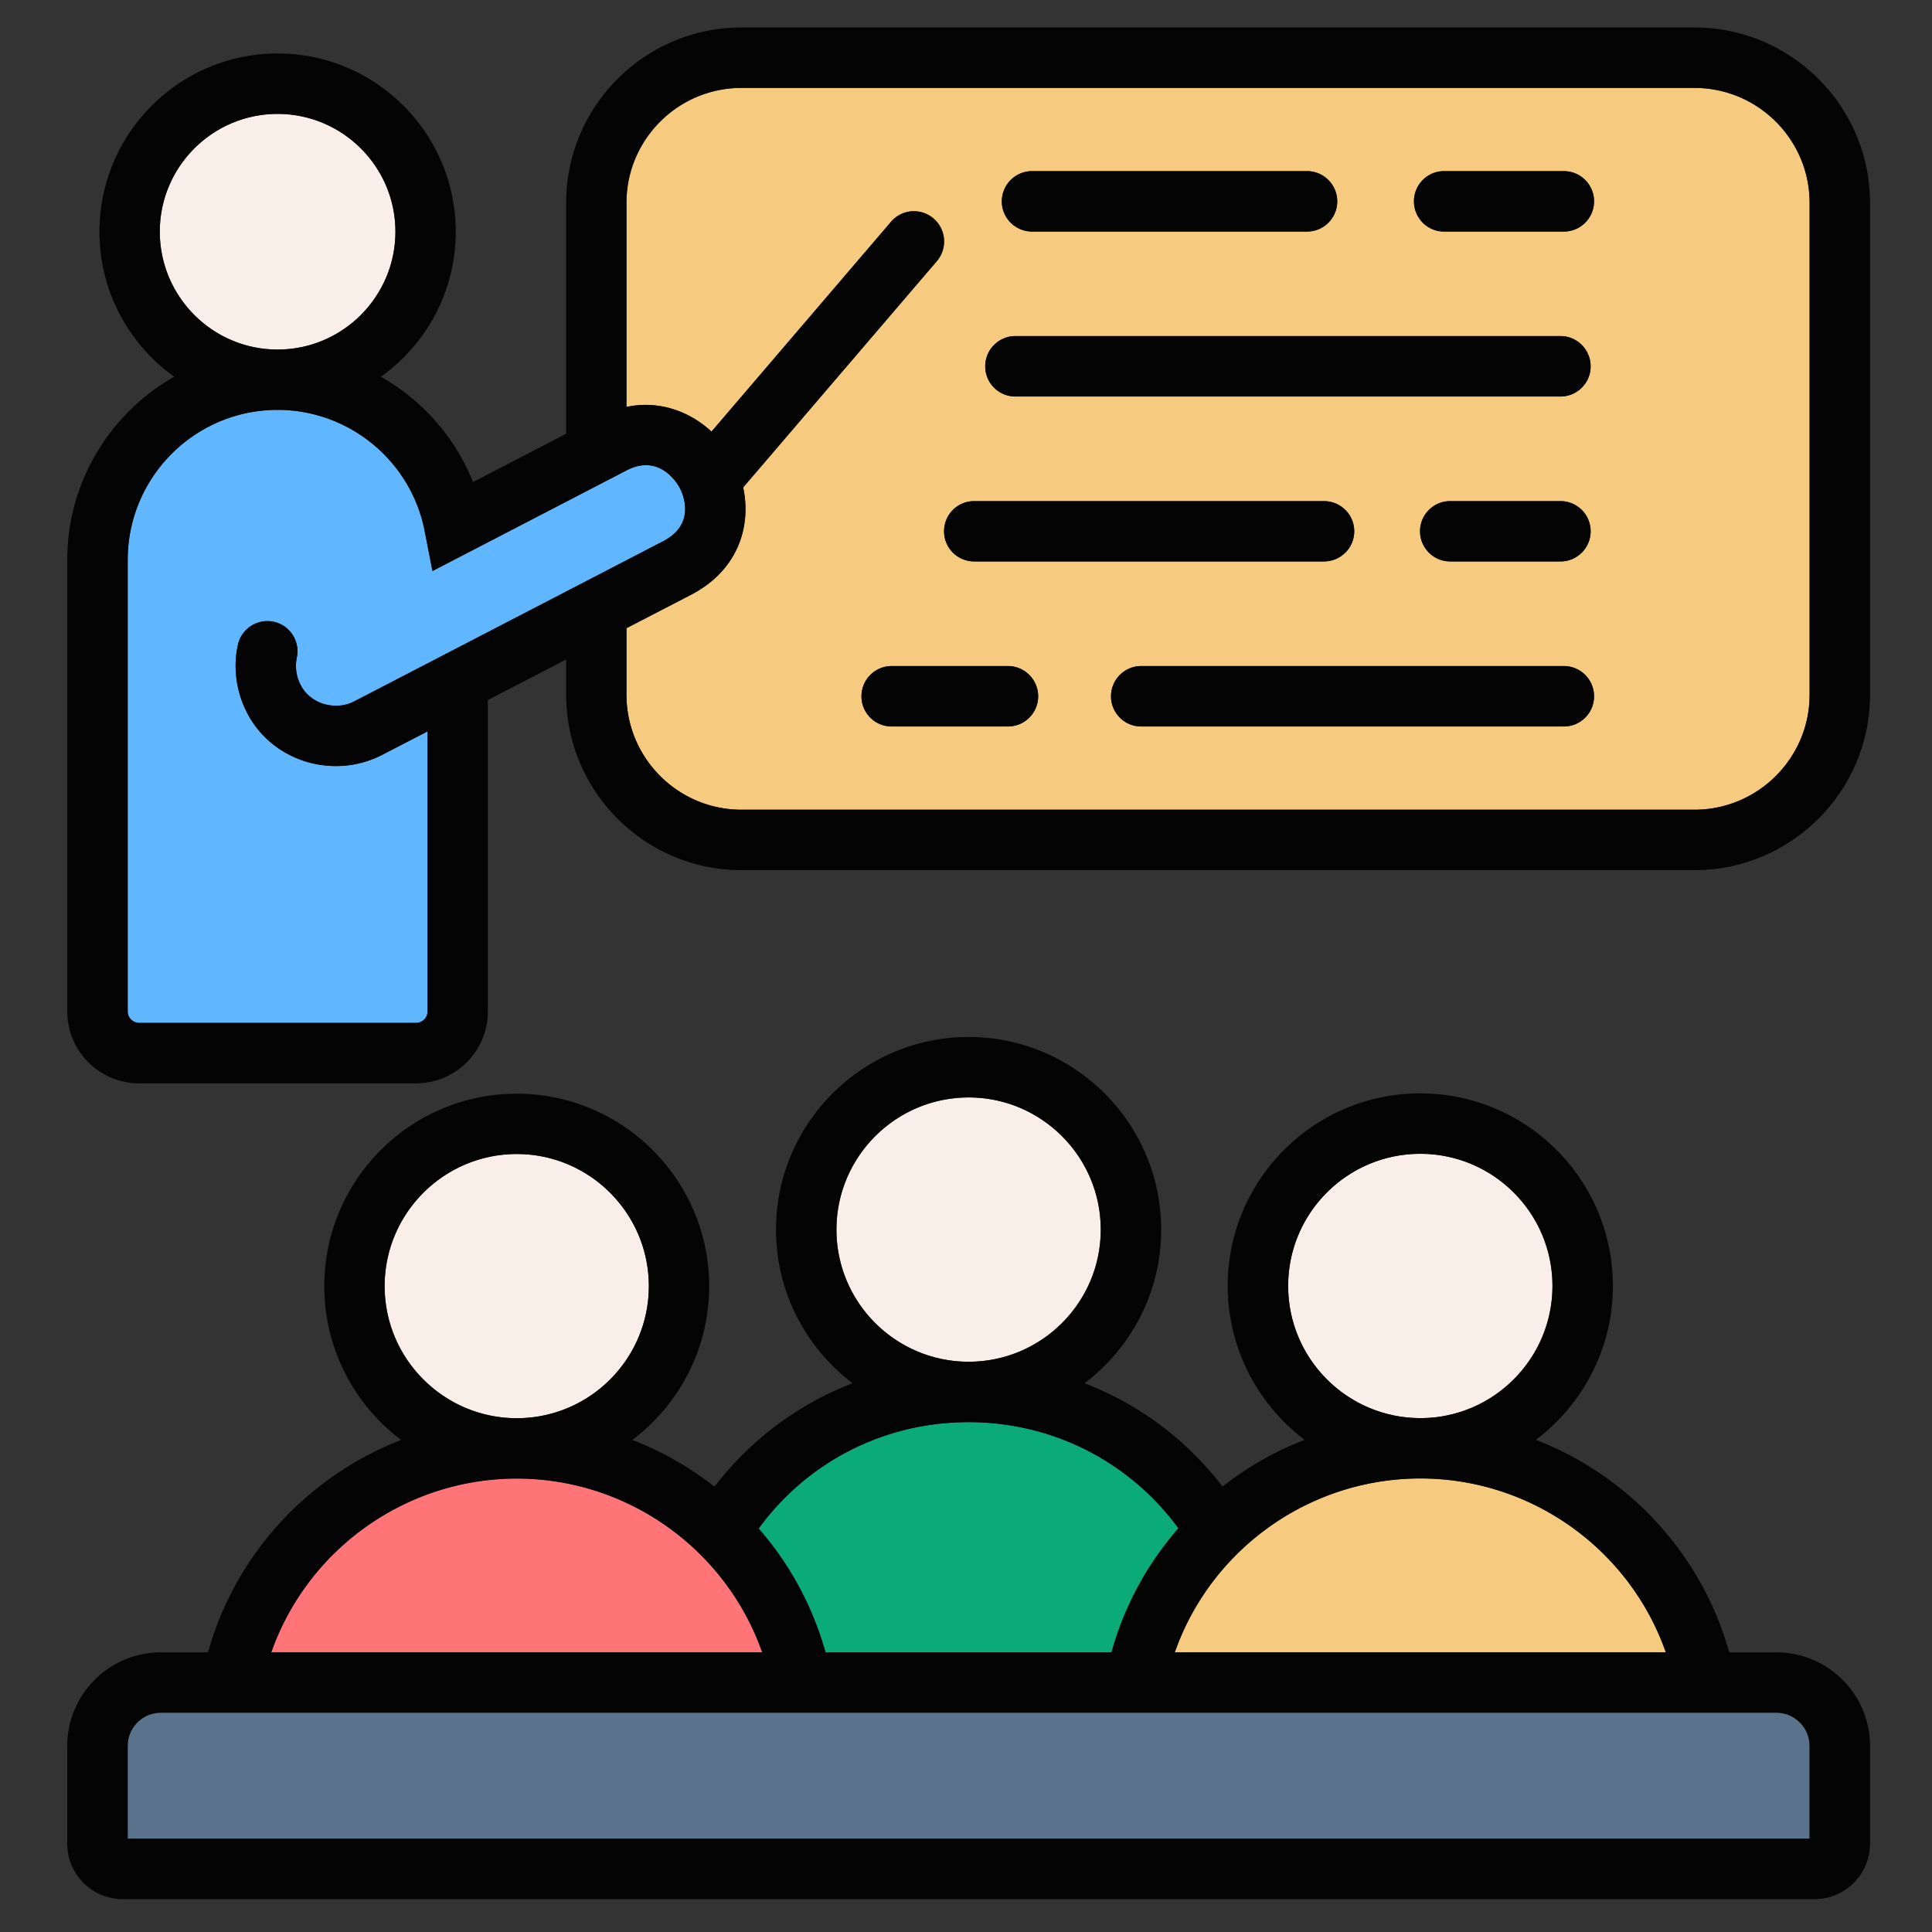
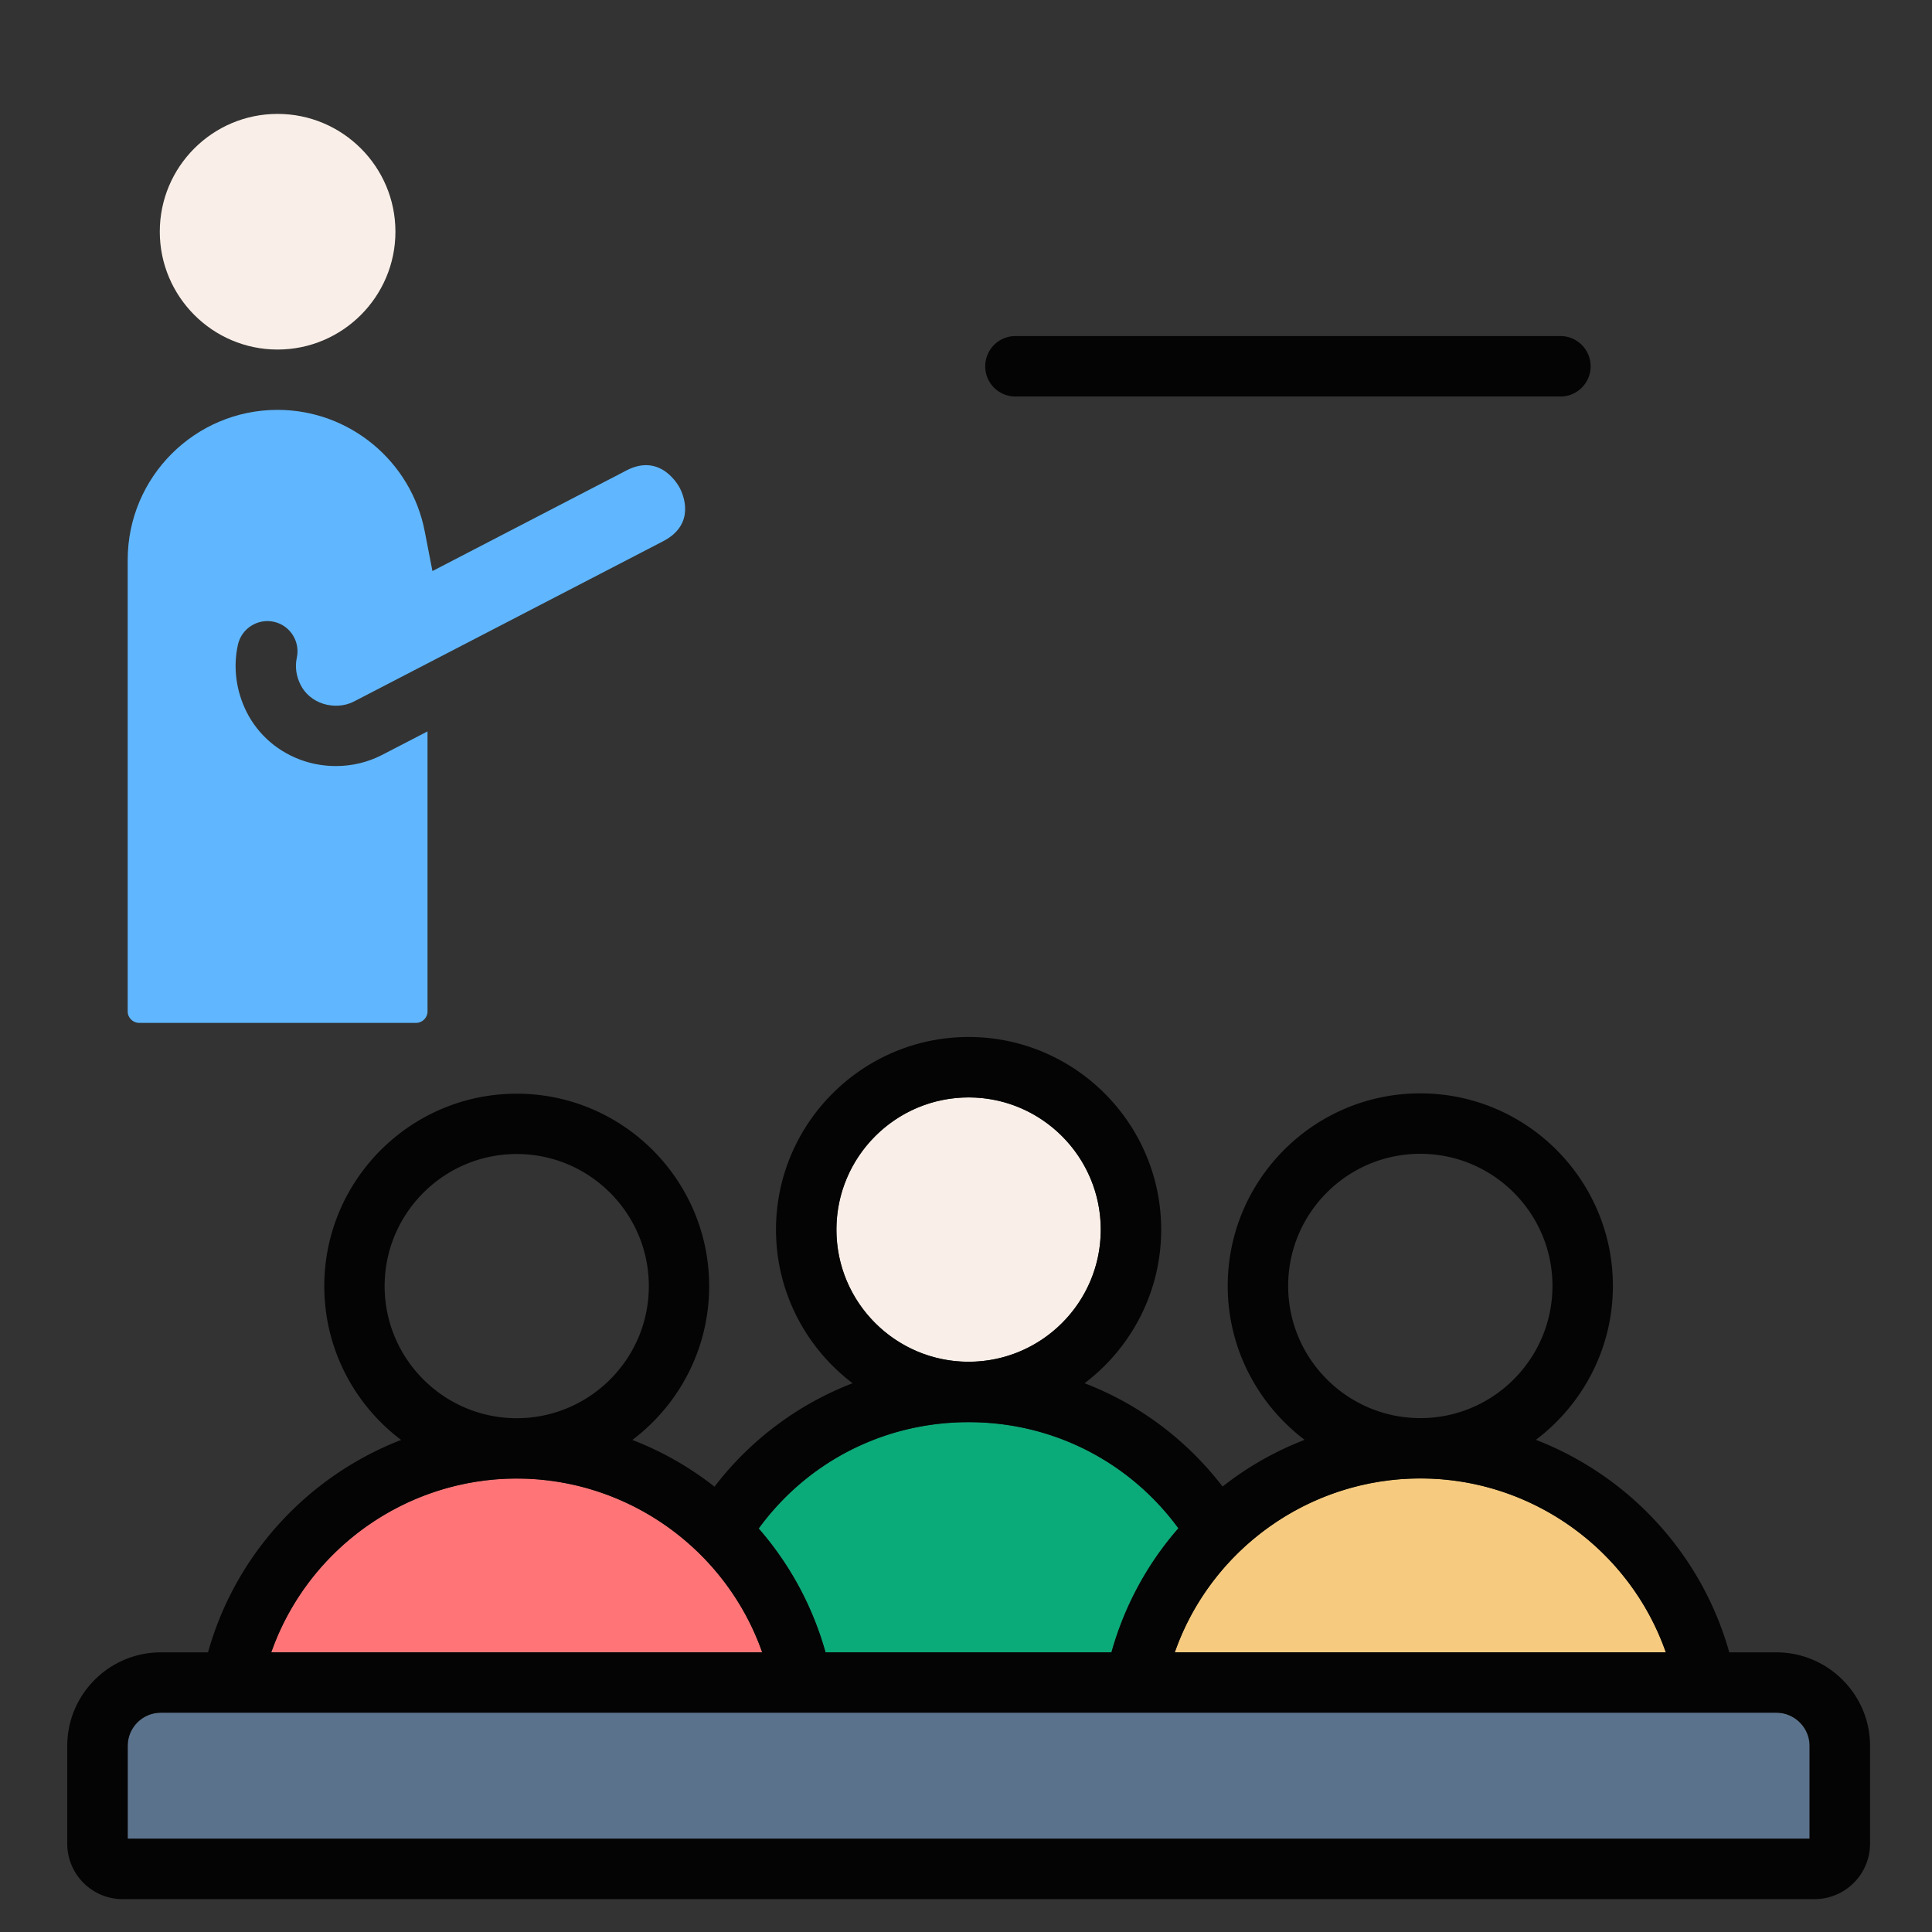
<svg xmlns="http://www.w3.org/2000/svg" version="1.1" width="512" height="512" x="0" y="0" viewBox="0 0 512 512" style="enable-background:new 0 0 512 512" xml:space="preserve">
  <rect x="0" y="0" width="512" height="512" fill="#333333" stroke="none" />
  <g>
    <path fill="#5b728c" d="M479.562 462.668c0-4.847-3.997-8.787-8.816-8.787H42.629c-4.847 0-8.787 3.94-8.787 8.787v24.605h445.72z" opacity="1" data-original="#5b728c" />
-     <path fill="#faefe8" d="M136.91 375.842h.057c19.304-.028 34.979-15.704 34.979-35.008s-15.704-35.008-35.008-35.008-35.008 15.704-35.008 35.008 15.704 34.979 34.979 35.008z" opacity="1" data-original="#faefe8" />
    <path fill="#0baa79" d="M294.544 437.893c3.458-12.387 9.581-23.556 17.745-32.882-12.983-17.688-33.335-28.12-55.559-28.12h-.085c-22.252 0-42.633 10.432-55.587 28.176a84.488 84.488 0 0 1 17.717 32.825h75.77z" opacity="1" data-original="#0baa79" />
-     <path fill="#f7cb7f" d="M258.176 132.8h92.665c4.45 0 8.05 3.572 8.05 7.994s-3.6 7.994-8.05 7.994h-92.665c-4.422 0-7.994-3.571-7.994-7.994s3.572-7.994 7.994-7.994zm10.914-43.738h144.482c4.365 0 7.965 3.6 7.965 8.022s-3.6 7.994-7.965 7.994H269.09c-4.422 0-7.994-3.572-7.994-7.994s3.572-8.022 7.994-8.022zm4.422-43.71h72.879c4.394 0 7.994 3.6 7.994 8.022 0 4.394-3.6 7.994-7.994 7.994h-72.879c-4.422 0-8.022-3.6-8.022-7.994 0-4.422 3.6-8.022 8.022-8.022zm109.162 0h31.748c4.45 0 8.022 3.6 8.022 7.994a8.015 8.015 0 0 1-8.022 8.022h-31.748c-4.394 0-7.965-3.6-7.965-8.022 0-4.394 3.572-7.994 7.965-7.994zm-6.35 95.442c0-4.422 3.6-7.994 7.965-7.994h29.282c4.365 0 7.965 3.572 7.965 7.994s-3.6 7.994-7.965 7.994h-29.282c-4.365 0-7.965-3.571-7.965-7.994zm38.098 51.732H302.425c-4.422 0-7.994-3.6-7.994-7.994 0-4.422 3.572-8.022 7.994-8.022h111.997c4.45 0 8.022 3.6 8.022 8.022 0 4.394-3.572 7.994-8.022 7.994zm-147.288 0h-30.841c-4.422 0-7.994-3.6-7.994-7.994 0-4.422 3.572-8.022 7.994-8.022h30.841c4.394 0 7.994 3.6 7.994 8.022 0 4.394-3.6 7.994-7.994 7.994zm-78.576-78.151 47.565-55.587c2.863-3.373 7.909-3.77 11.282-.878 3.345 2.863 3.742 7.909.879 11.282l-51.335 59.981c2.24 10.375-1.417 22.025-13.833 28.46l-17.093 8.844v17.631c0 16.81 13.663 30.473 30.472 30.473h252.567c16.781 0 30.501-13.663 30.501-30.473V53.742c0-16.781-13.72-30.444-30.501-30.444H196.494c-16.809 0-30.472 13.663-30.472 30.444v54.085c8.759-1.814 16.81 1.247 22.535 6.548z" opacity="1" data-original="#f7cb7f" />
    <path fill="#faefe8" d="M73.555 92.633c17.235 0 31.238-14.031 31.238-31.238S90.79 30.186 73.555 30.186 42.346 44.189 42.346 61.395s14.003 31.238 31.209 31.238zM256.645 360.876h.085c19.304-.028 34.979-15.732 34.979-35.008s-15.704-35.036-35.008-35.036-35.036 15.704-35.036 35.036 15.676 34.979 34.979 35.008z" opacity="1" data-original="#faefe8" />
    <path fill="#f7cb7f" d="M333.663 437.893h107.802c-9.524-27.184-35.461-46.063-64.999-46.091h-.085c-29.594.028-55.531 18.907-65.055 46.091z" opacity="1" data-original="#f7cb7f" />
-     <path fill="#faefe8" d="M376.381 375.814h.085c19.276-.028 34.951-15.732 34.951-35.036s-15.676-35.008-35.036-35.008-35.008 15.704-35.008 35.008 15.676 35.008 35.008 35.036z" opacity="1" data-original="#faefe8" />
    <path fill="#60b7ff" d="M36.875 271.074h73.389c1.644 0 3.033-1.36 3.033-3.004v-74.24l-12.104 6.265c-3.742 1.928-7.937 2.92-12.16 2.92-2.806 0-5.641-.425-8.362-1.304-6.775-2.211-12.217-6.86-15.335-13.067-2.778-5.556-3.6-11.849-2.296-17.745.936-4.309 5.188-7.058 9.524-6.123 4.309.936 7.03 5.216 6.094 9.524-.51 2.381-.17 4.876.992 7.172 1.191 2.381 3.288 4.139 5.953 5.018 2.778.878 5.782.68 8.22-.596l19.474-10.091 62.447-32.372c8.787-4.563 5.244-12.472 4.45-14.031-.51-.964-5.188-9.383-14.173-4.734l-4.167 2.183h-.028l-47.225 24.491-2.041-10.517c-3.6-18.652-20.012-32.202-39.005-32.202-21.912 0-39.713 17.83-39.713 39.742V268.07c0 1.644 1.389 3.004 3.033 3.004z" opacity="1" data-original="#60b7ff" />
    <path fill="#ff7577" d="M201.993 437.893c-9.553-27.184-35.49-46.035-65.027-46.063h-.057c-29.537.028-55.474 18.879-65.027 46.063z" opacity="1" data-original="#ff7577" />
    <g fill="#030403">
      <path d="M269.089 105.077h144.482c4.365 0 7.965-3.572 7.965-7.994s-3.6-8.022-7.965-8.022H269.089c-4.422 0-7.994 3.6-7.994 8.022s3.572 7.994 7.994 7.994zM33.842 462.668c0-4.847 3.94-8.787 8.787-8.787h428.117c4.819 0 8.816 3.94 8.816 8.787v24.605H33.842zM136.91 391.83h.057c29.537.028 55.474 18.879 65.027 46.063H71.883c9.553-27.184 35.49-46.035 65.027-46.063zm-34.979-50.995c0-19.304 15.704-35.008 35.008-35.008s35.008 15.704 35.008 35.008-15.676 34.979-34.979 35.008h-.057c-19.275-.028-34.979-15.704-34.979-35.008zm154.715 36.057h.085c22.224 0 42.576 10.432 55.559 28.12-8.164 9.326-14.287 20.495-17.745 32.882h-75.77a84.475 84.475 0 0 0-17.717-32.825c12.954-17.745 33.335-28.176 55.587-28.176zm-34.979-51.023c0-19.333 15.704-35.036 35.036-35.036s35.008 15.704 35.008 35.036-15.676 34.979-34.979 35.008h-.085c-19.304-.028-34.979-15.732-34.979-35.008zm154.715 65.934h.085c29.537.028 55.474 18.907 64.999 46.091H311.327c9.524-27.184 35.461-46.063 65.055-46.091zm-35.008-51.023c0-19.304 15.676-35.008 35.008-35.008s35.036 15.704 35.036 35.008-15.676 35.008-34.951 35.036h-.085c-19.332-.028-35.008-15.732-35.008-35.036zM32.51 503.288h448.356c8.107 0 14.712-6.577 14.712-14.684v-25.937c0-13.663-11.168-24.775-24.831-24.775h-12.473c-7.342-26.164-26.674-46.8-51.25-56.324 12.359-9.326 20.409-24.151 20.409-40.791 0-28.12-22.876-51.023-51.052-51.023s-51.024 22.904-51.024 51.023c0 16.639 8.051 31.464 20.381 40.791-7.823 3.033-15.222 7.229-21.742 12.387-9.609-12.5-22.252-21.883-36.567-27.382 12.302-9.326 20.296-24.095 20.296-40.706 0-28.148-22.904-51.052-51.024-51.052s-51.052 22.904-51.052 51.052c0 16.611 7.994 31.379 20.296 40.706-14.343 5.527-27.014 14.91-36.595 27.411a84.361 84.361 0 0 0-21.77-12.387c12.359-9.326 20.353-24.123 20.353-40.762 0-28.12-22.875-50.995-50.995-50.995s-50.995 22.875-50.995 50.995c0 16.639 7.994 31.436 20.353 40.762-24.52 9.524-43.88 30.161-51.166 56.296H42.629c-13.663 0-24.803 11.112-24.803 24.775v25.937c0 8.107 6.576 14.684 14.683 14.684z" fill="#030403" opacity="1" data-original="#030403" />
-       <path d="M33.842 148.362c0-21.912 17.802-39.742 39.713-39.742 18.992 0 35.405 13.55 39.005 32.202l2.041 10.517 47.225-24.491h.028l4.167-2.183c8.986-4.649 13.663 3.77 14.173 4.734.794 1.559 4.337 9.468-4.45 14.031l-62.447 32.372-19.474 10.091c-2.438 1.276-5.443 1.474-8.22.596-2.665-.879-4.762-2.636-5.953-5.018-1.162-2.296-1.502-4.791-.992-7.172.936-4.309-1.786-8.589-6.094-9.524-4.337-.935-8.589 1.814-9.524 6.123-1.304 5.896-.482 12.189 2.296 17.745 3.118 6.208 8.561 10.856 15.335 13.067a27.246 27.246 0 0 0 8.362 1.304c4.223 0 8.419-.992 12.16-2.92l12.104-6.265v74.24c0 1.644-1.389 3.004-3.033 3.004H36.875c-1.644 0-3.033-1.36-3.033-3.004zm8.504-86.967c0-17.206 14.003-31.209 31.209-31.209s31.238 14.003 31.238 31.209S90.79 92.633 73.555 92.633 42.346 78.602 42.346 61.395zm123.676-7.653c0-16.781 13.663-30.444 30.472-30.444h252.567c16.781 0 30.501 13.663 30.501 30.444v130.365c0 16.81-13.72 30.473-30.501 30.473H196.494c-16.809 0-30.472-13.663-30.472-30.473v-17.631l17.093-8.844c12.416-6.435 16.073-18.085 13.833-28.46l51.335-59.981c2.863-3.373 2.466-8.419-.879-11.282-3.373-2.892-8.419-2.495-11.282.878l-47.565 55.587c-5.726-5.301-13.776-8.362-22.535-6.548zM36.875 287.09h73.389c10.516 0 19.021-8.533 19.021-19.021v-82.545l20.75-10.744v9.326c0 25.625 20.835 46.488 46.46 46.488h252.567c25.597 0 46.516-20.863 46.516-46.488V53.742c0-25.597-20.92-46.46-46.516-46.46H196.494c-25.625 0-46.46 20.863-46.46 46.46v61.2l-24.69 12.813c-4.762-11.962-13.493-21.742-24.406-27.921 11.991-8.561 19.843-22.592 19.843-38.438 0-26.022-21.175-47.225-47.225-47.225S26.359 35.373 26.359 61.395c0 15.846 7.823 29.877 19.814 38.438-16.895 9.581-28.346 27.751-28.346 48.529v119.707c0 10.488 8.561 19.021 19.049 19.021z" fill="#030403" opacity="1" data-original="#030403" />
-       <path d="M258.176 148.787h92.665c4.45 0 8.05-3.571 8.05-7.994s-3.6-7.994-8.05-7.994h-92.665c-4.422 0-7.994 3.572-7.994 7.994s3.572 7.994 7.994 7.994zM273.511 61.367h72.879c4.394 0 7.994-3.6 7.994-7.994 0-4.422-3.6-8.022-7.994-8.022h-72.879c-4.422 0-8.022 3.6-8.022 8.022 0 4.394 3.6 7.994 8.022 7.994zM414.422 176.51H302.425c-4.422 0-7.994 3.6-7.994 8.022 0 4.394 3.572 7.994 7.994 7.994h111.997c4.45 0 8.022-3.6 8.022-7.994a8.015 8.015 0 0 0-8.022-8.022zM382.674 61.367h31.748c4.45 0 8.022-3.6 8.022-8.022 0-4.394-3.572-7.994-8.022-7.994h-31.748c-4.394 0-7.965 3.6-7.965 7.994 0 4.422 3.572 8.022 7.965 8.022zM267.133 176.51h-30.841c-4.422 0-7.994 3.6-7.994 8.022 0 4.394 3.572 7.994 7.994 7.994h30.841c4.394 0 7.994-3.6 7.994-7.994 0-4.422-3.6-8.022-7.994-8.022zM413.571 148.787c4.365 0 7.965-3.571 7.965-7.994s-3.6-7.994-7.965-7.994h-29.282c-4.365 0-7.965 3.572-7.965 7.994s3.6 7.994 7.965 7.994z" fill="#030403" opacity="1" data-original="#030403" />
    </g>
  </g>
</svg>